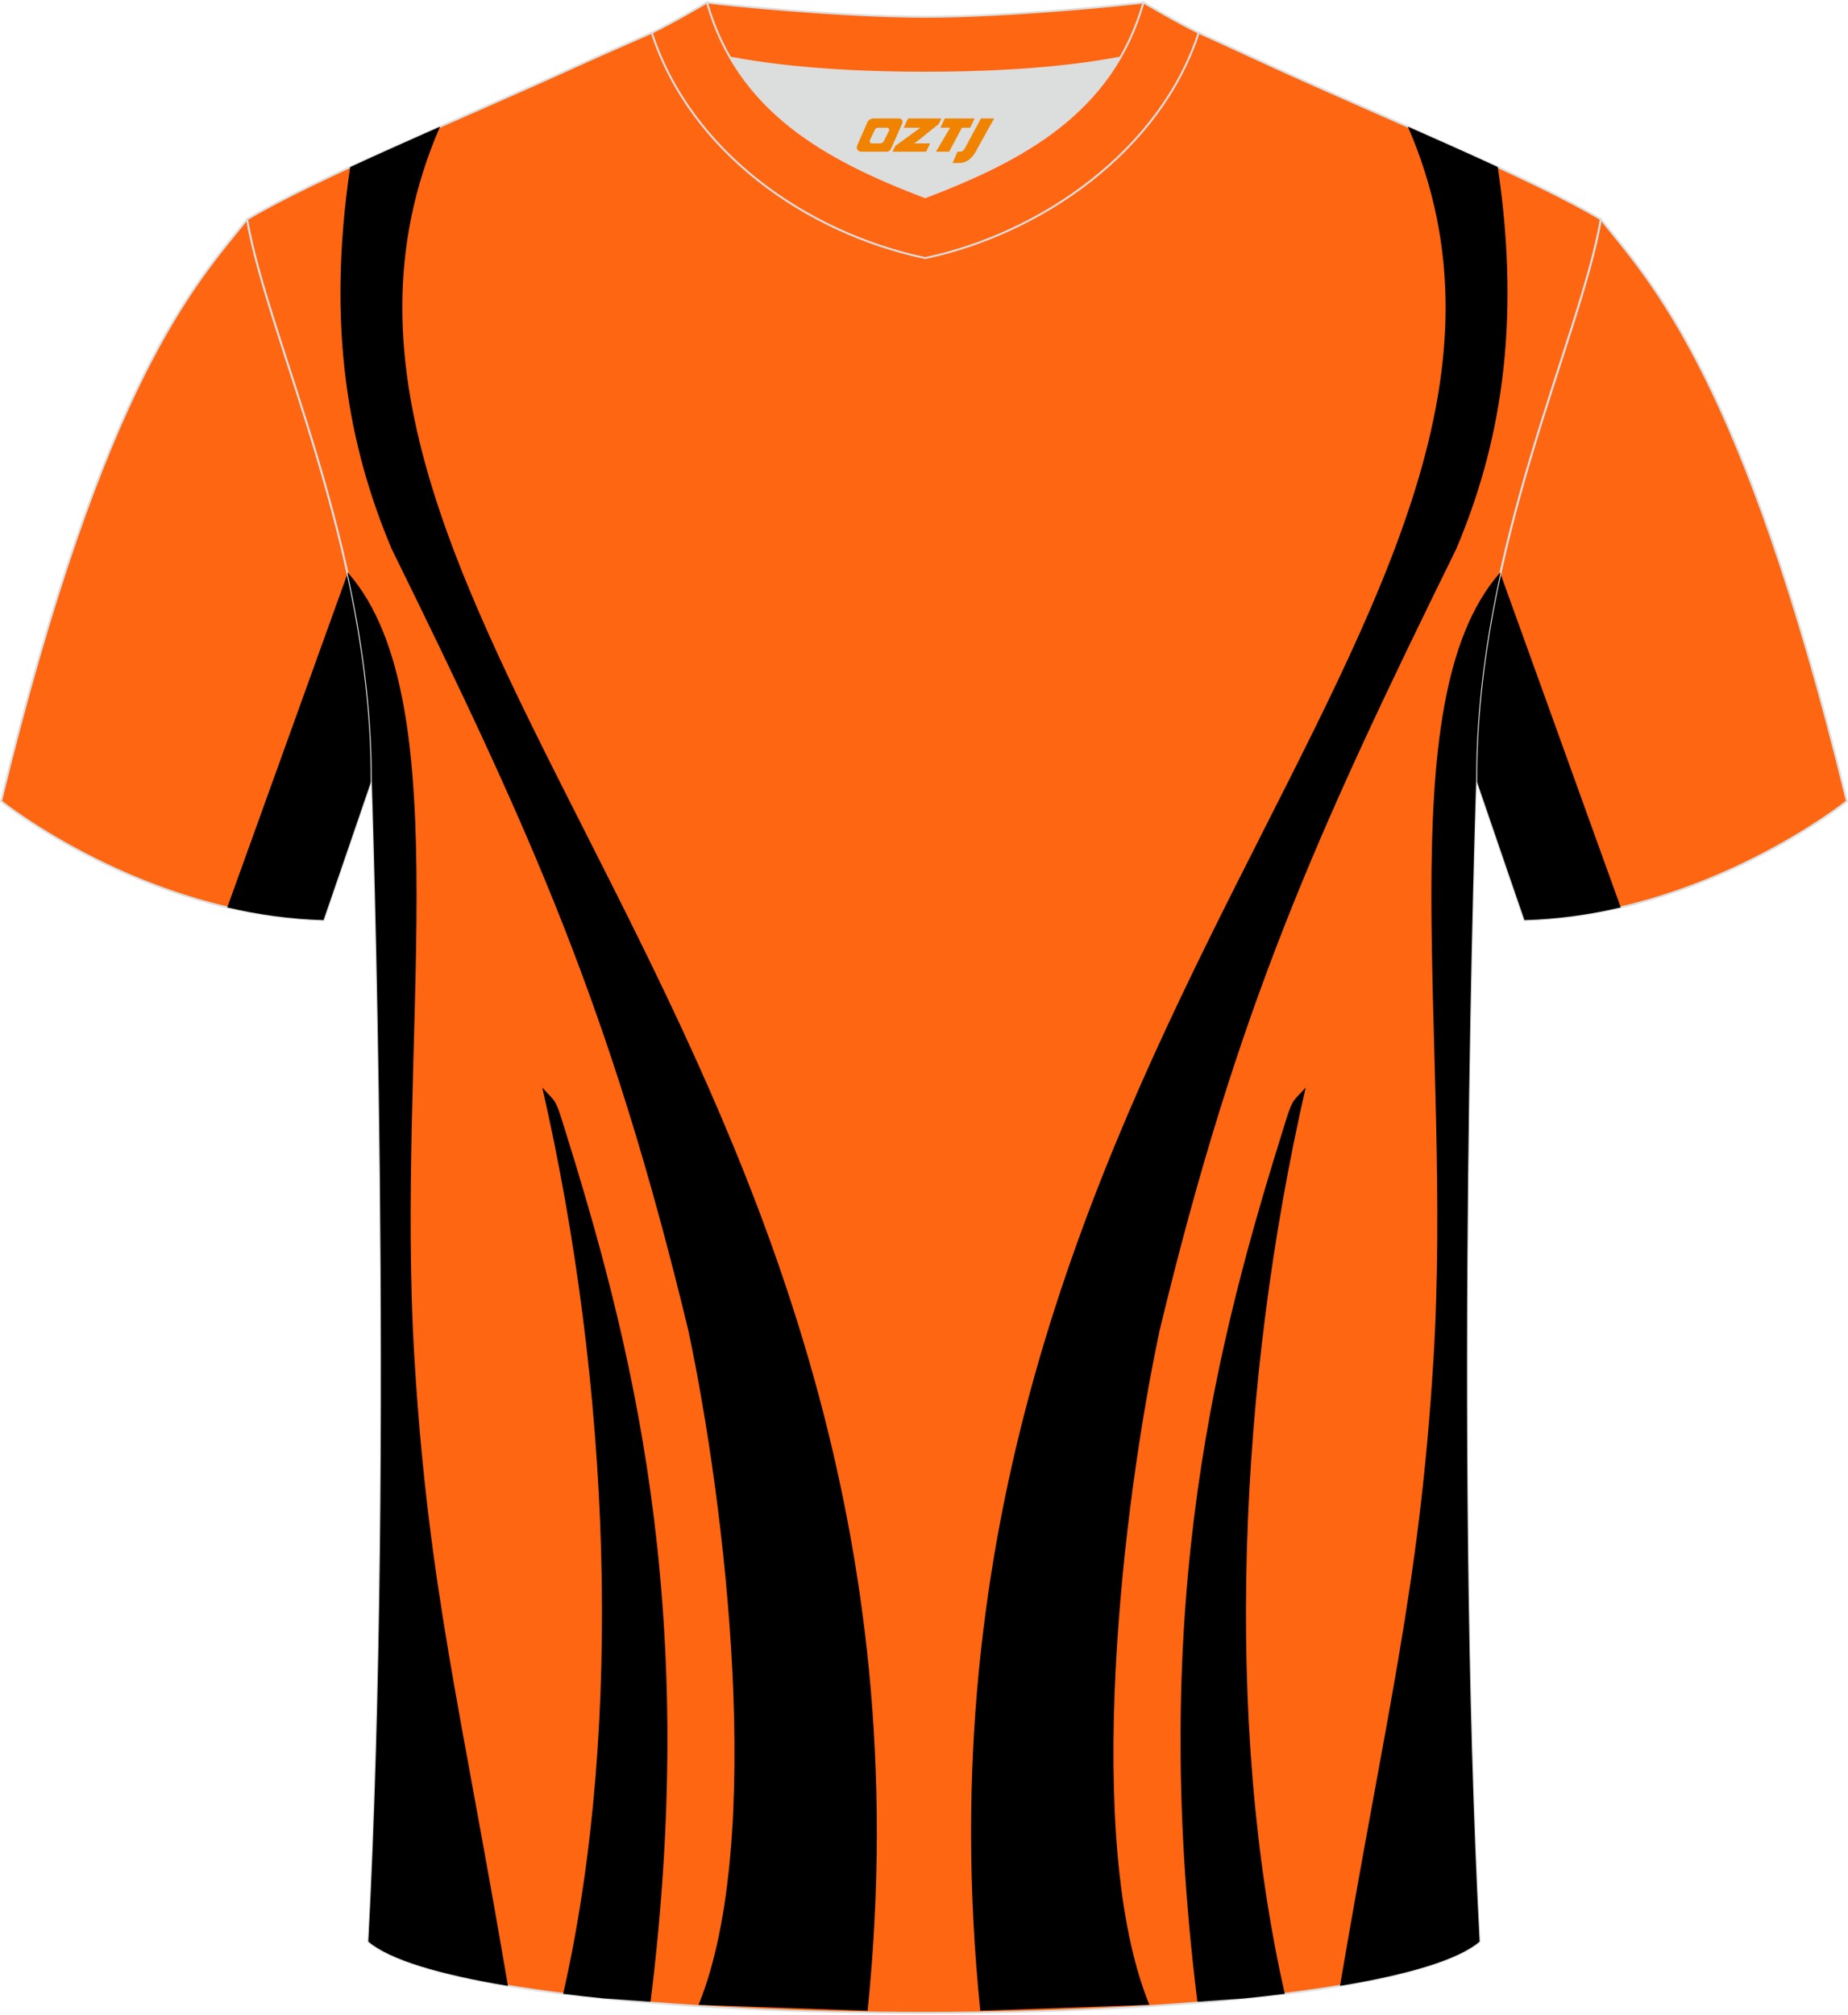
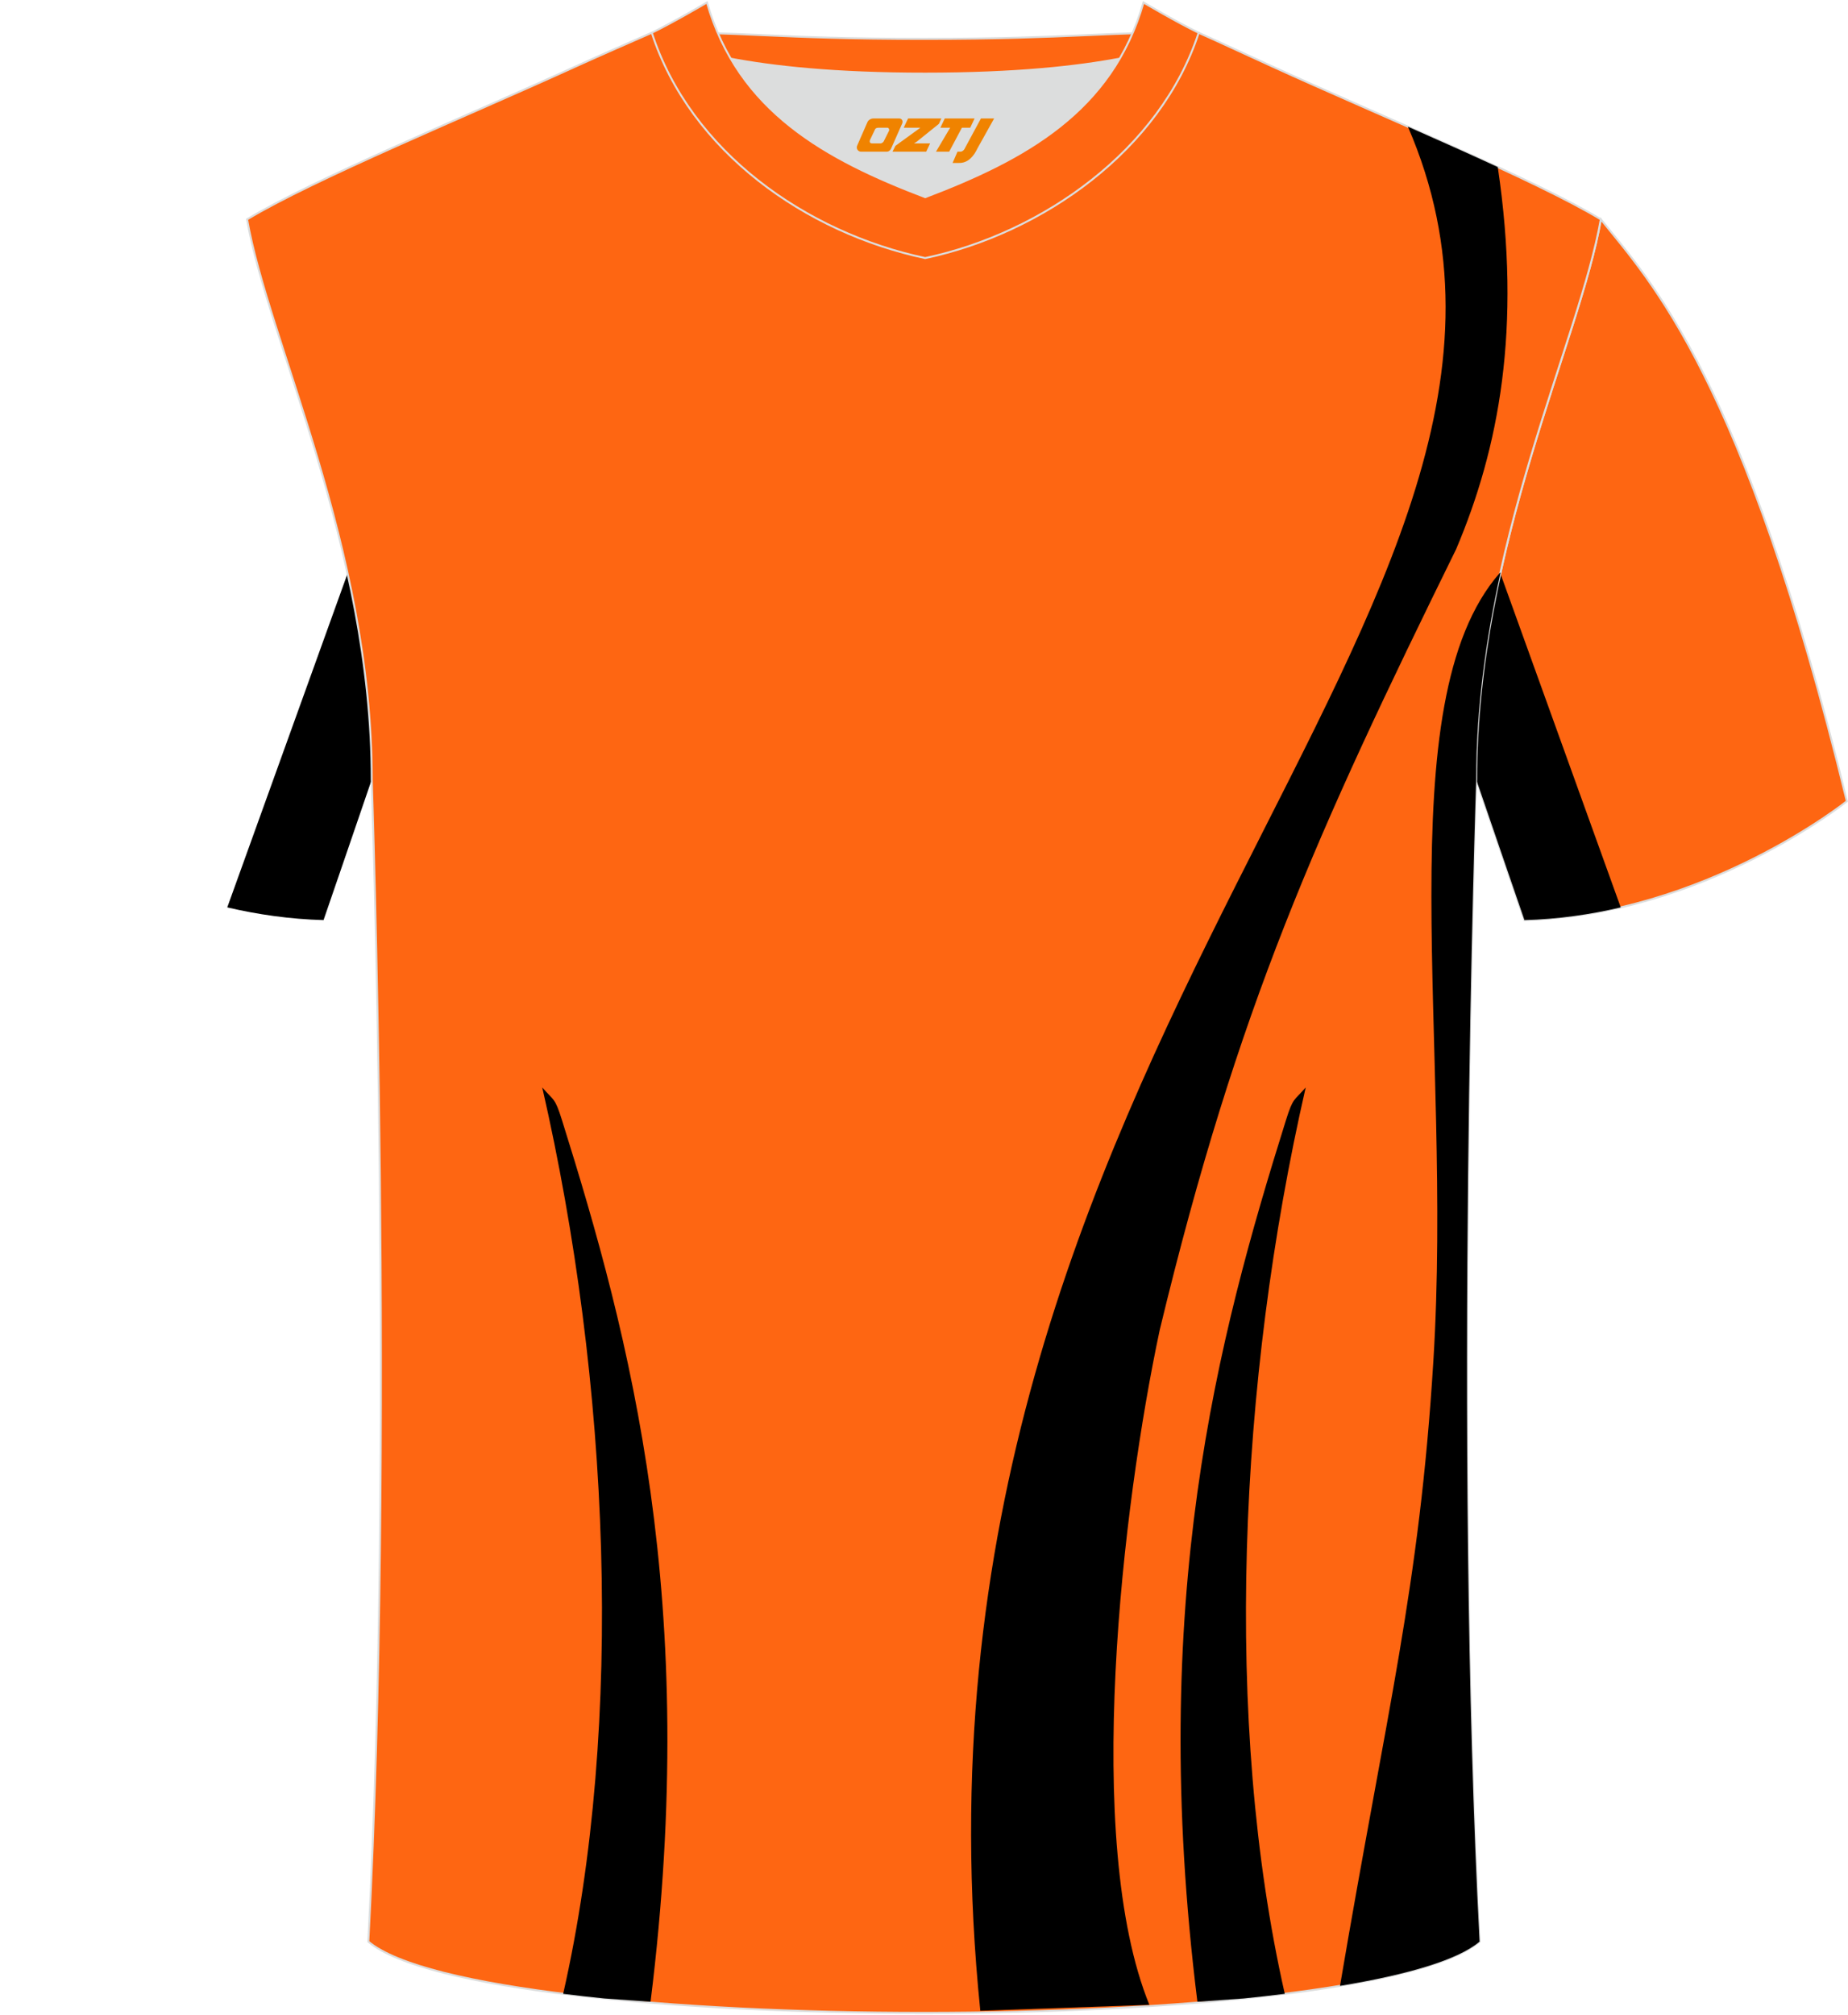
<svg xmlns="http://www.w3.org/2000/svg" version="1.1" id="图层_1" x="0px" y="0px" width="378px" height="412px" viewBox="0 0 378.12 411.71" enable-background="new 0 0 378.12 411.71" xml:space="preserve">
  <g>
    <path fill-rule="evenodd" clip-rule="evenodd" fill="#FE6612" stroke="#DCDDDD" stroke-width="0.4" stroke-miterlimit="22.926" d="   M327.55,44.65c10.2,12.76,29.25,32.31,50.34,119.03c0,0-29.08,23.29-65.98,24.31c0,0-7.14-20.75-9.86-28.74   C302.05,111.64,323.28,69.32,327.55,44.65z" />
    <path fill-rule="evenodd" clip-rule="evenodd" d="M306.99,117.07l24.63,68.32c-6.2,1.45-12.82,2.41-19.7,2.6   c0,0-7.14-20.75-9.86-28.74C302.05,144.56,304.08,130.39,306.99,117.07z" />
-     <path fill-rule="evenodd" clip-rule="evenodd" fill="#FE6612" stroke="#DCDDDD" stroke-width="0.4" stroke-miterlimit="22.926" d="   M50.56,44.65C40.36,57.41,21.31,76.96,0.22,163.68c0,0,29.08,23.29,65.98,24.31c0,0,7.14-20.75,9.86-28.74   C76.06,111.64,54.83,69.32,50.56,44.65z" />
    <path fill-rule="evenodd" clip-rule="evenodd" d="M71.12,117.08L46.5,185.39c6.2,1.45,12.82,2.41,19.7,2.6   c0,0,7.14-20.75,9.86-28.74C76.06,144.57,74.04,130.39,71.12,117.08z" />
    <path fill-rule="evenodd" clip-rule="evenodd" fill="#FE6612" stroke="#DCDDDD" stroke-width="0.4" stroke-miterlimit="22.926" d="   M75.36,396.93c5.36-101,0.7-237.68,0.7-237.68c0-47.62-21.24-89.93-25.5-114.6c13.63-8.23,45.28-21.25,67.14-31.23   c5.55-2.52,11.68-5.18,15.66-6.93c17.52-0.32,25.34,1.25,55.54,1.25h0.31c30.2,0,38.53-1.57,56.04-1.25   c3.98,1.76,9.6,4.41,15.15,6.93c21.87,9.98,53.51,23,67.14,31.23c-4.27,24.67-25.5,66.98-25.5,114.6c0,0-4.66,136.67,0.7,237.68   C279.68,416.37,98.43,416.37,75.36,396.93z" />
-     <path fill-rule="evenodd" clip-rule="evenodd" d="M71.09,116.92c0.05,0.02,0.1,0.04,0.15,0.06c23.23,26.54,9.55,96.02,13.59,161.23   c2.87,46.42,9.48,71.03,19.1,127.77c-13.86-2.3-24.13-5.31-28.56-9.05c5.36-101,0.7-237.68,0.7-237.68   C76.06,144.51,74.03,130.28,71.09,116.92z" />
-     <path fill-rule="evenodd" clip-rule="evenodd" d="M71.65,33.97c-4.9,33-0.26,57.44,8.51,78.14   c28.44,57.86,44.69,93.53,60.66,159.73c7.62,35.77,15.77,104.47,2.11,138.03l34.59,1.21C197.78,212.55,47.18,124.48,90.03,25.7   C83.71,28.5,77.44,31.29,71.65,33.97z" />
    <path fill-rule="evenodd" clip-rule="evenodd" d="M110.95,222.22c2.41,2.8,2.56,1.97,4.04,6.69   c13.99,44.59,28.31,98.45,18.12,180.32l-9.52-0.68c-2.87-0.29-5.66-0.61-8.36-0.94C127.83,352.06,124.73,282.35,110.95,222.22z" />
    <path fill-rule="evenodd" clip-rule="evenodd" d="M307.02,116.92c-0.05,0.02-0.1,0.04-0.15,0.06   c-23.23,26.54-9.55,96.02-13.59,161.23c-2.87,46.43-9.48,71.03-19.1,127.77c13.86-2.3,24.14-5.31,28.56-9.05   c-5.36-101.01-0.7-237.68-0.7-237.68C302.04,144.51,304.08,130.28,307.02,116.92z" />
    <path fill-rule="evenodd" clip-rule="evenodd" d="M306.46,33.96c4.9,33.01,0.26,57.44-8.51,78.14   c-28.44,57.86-44.69,93.53-60.66,159.73c-7.62,35.77-15.77,104.47-2.12,138.03l-34.59,1.21   C180.33,212.55,330.93,124.48,288.07,25.7C294.4,28.49,300.67,31.29,306.46,33.96z" />
    <path fill-rule="evenodd" clip-rule="evenodd" d="M267.16,222.22c-2.41,2.8-2.56,1.97-4.04,6.69   c-13.99,44.59-28.31,98.45-18.12,180.32l9.54-0.68c2.86-0.29,5.65-0.61,8.34-0.94C250.28,352.06,253.38,282.35,267.16,222.22z" />
    <path fill-rule="evenodd" clip-rule="evenodd" fill="#DCDDDD" d="M149.39,11.57c8.45,14.62,23.39,22.27,39.92,28.55   c16.55-6.29,31.48-13.92,39.92-28.56c-8.65,1.66-21.45,3.09-39.92,3.09C170.84,14.66,158.04,13.23,149.39,11.57z" />
-     <path fill-rule="evenodd" clip-rule="evenodd" fill="#FE6612" stroke="#DCDDDD" stroke-width="0.4" stroke-miterlimit="22.926" d="   M189.31,3.23c-17.29,0-41.78-2.53-44.66-2.93c0,0-5.53,4.46-11.29,6.19c0,0,11.78,8.17,55.95,8.17s55.95-8.17,55.95-8.17   c-5.76-1.72-11.29-6.19-11.29-6.19C231.08,0.7,206.59,3.23,189.31,3.23z" />
    <path fill-rule="evenodd" clip-rule="evenodd" fill="#FE6612" stroke="#DCDDDD" stroke-width="0.4" stroke-miterlimit="22.926" d="   M189.31,52.58c23.96-5.08,48.15-22.11,55.95-46.09c-4.43-2.13-11.29-6.19-11.29-6.19c-6.4,22.33-24.3,32.08-44.66,39.82   c-20.33-7.73-38.27-17.52-44.66-39.82c0,0-6.86,4.05-11.29,6.19C141.27,30.84,164.96,47.42,189.31,52.58z" />
  </g>
  <g>
    <path fill="#F08300" d="M200.71,24.02l-3.4,6.3c-0.2,0.3-0.5,0.5-0.8,0.5h-0.6l-1,2.3h1.2c2,0.1,3.2-1.5,3.9-3L203.41,24.02h-2.5L200.71,24.02z" />
    <polygon fill="#F08300" points="193.51,24.02 ,199.41,24.02 ,198.51,25.92 ,196.81,25.92 ,194.21,30.82 ,191.51,30.82 ,194.41,25.92 ,192.41,25.92 ,193.31,24.02" />
    <polygon fill="#F08300" points="187.51,29.12 ,187.01,29.12 ,187.51,28.82 ,192.11,25.12 ,192.61,24.02 ,185.81,24.02 ,185.51,24.62 ,184.91,25.92 ,187.71,25.92 ,188.31,25.92 ,183.21,29.62    ,182.61,30.82 ,189.21,30.82 ,189.51,30.82 ,190.31,29.12" />
    <path fill="#F08300" d="M184.01,24.02H178.71C178.21,24.02,177.71,24.32,177.51,24.72L175.41,29.52C175.11,30.12,175.51,30.82,176.21,30.82h5.2c0.4,0,0.7-0.2,0.9-0.6L184.61,25.02C184.81,24.52,184.51,24.02,184.01,24.02z M181.91,26.52L180.81,28.72C180.61,29.02,180.31,29.12,180.21,29.12l-1.8,0C178.21,29.12,177.81,29.02,178.01,28.42l1-2.1c0.1-0.3,0.4-0.4,0.7-0.4h1.9   C181.81,25.92,182.01,26.22,181.91,26.52z" />
  </g>
</svg>